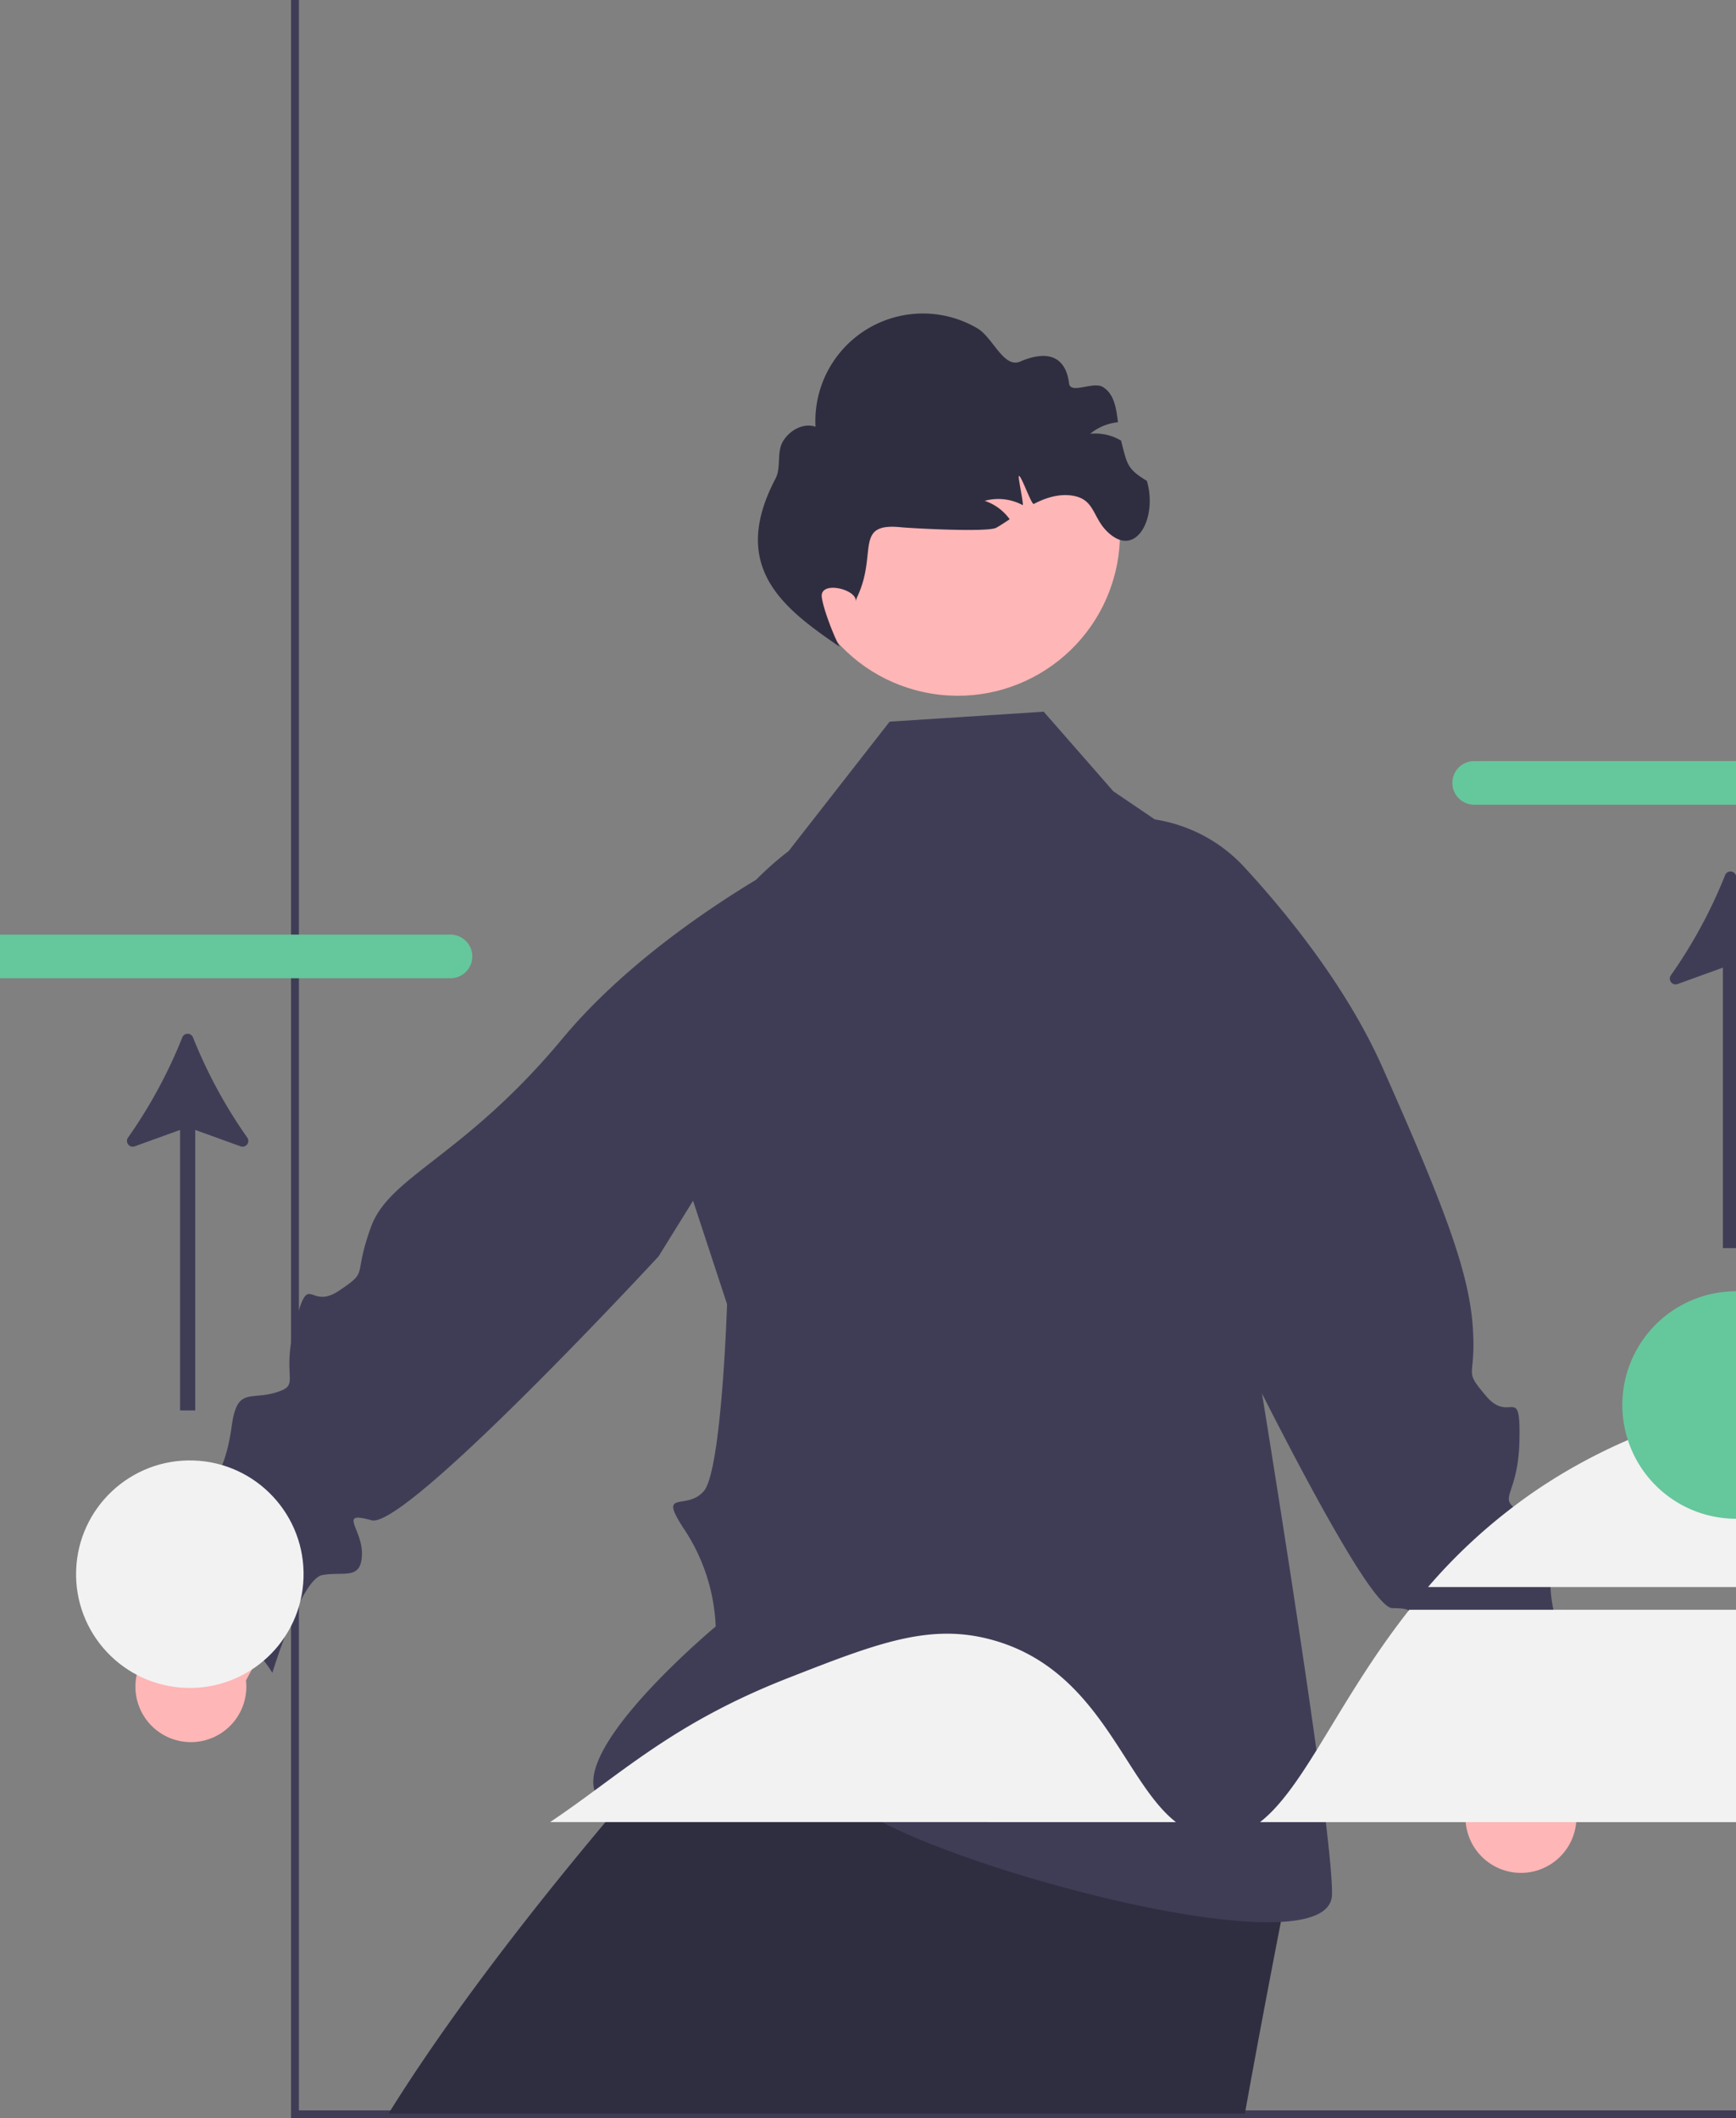
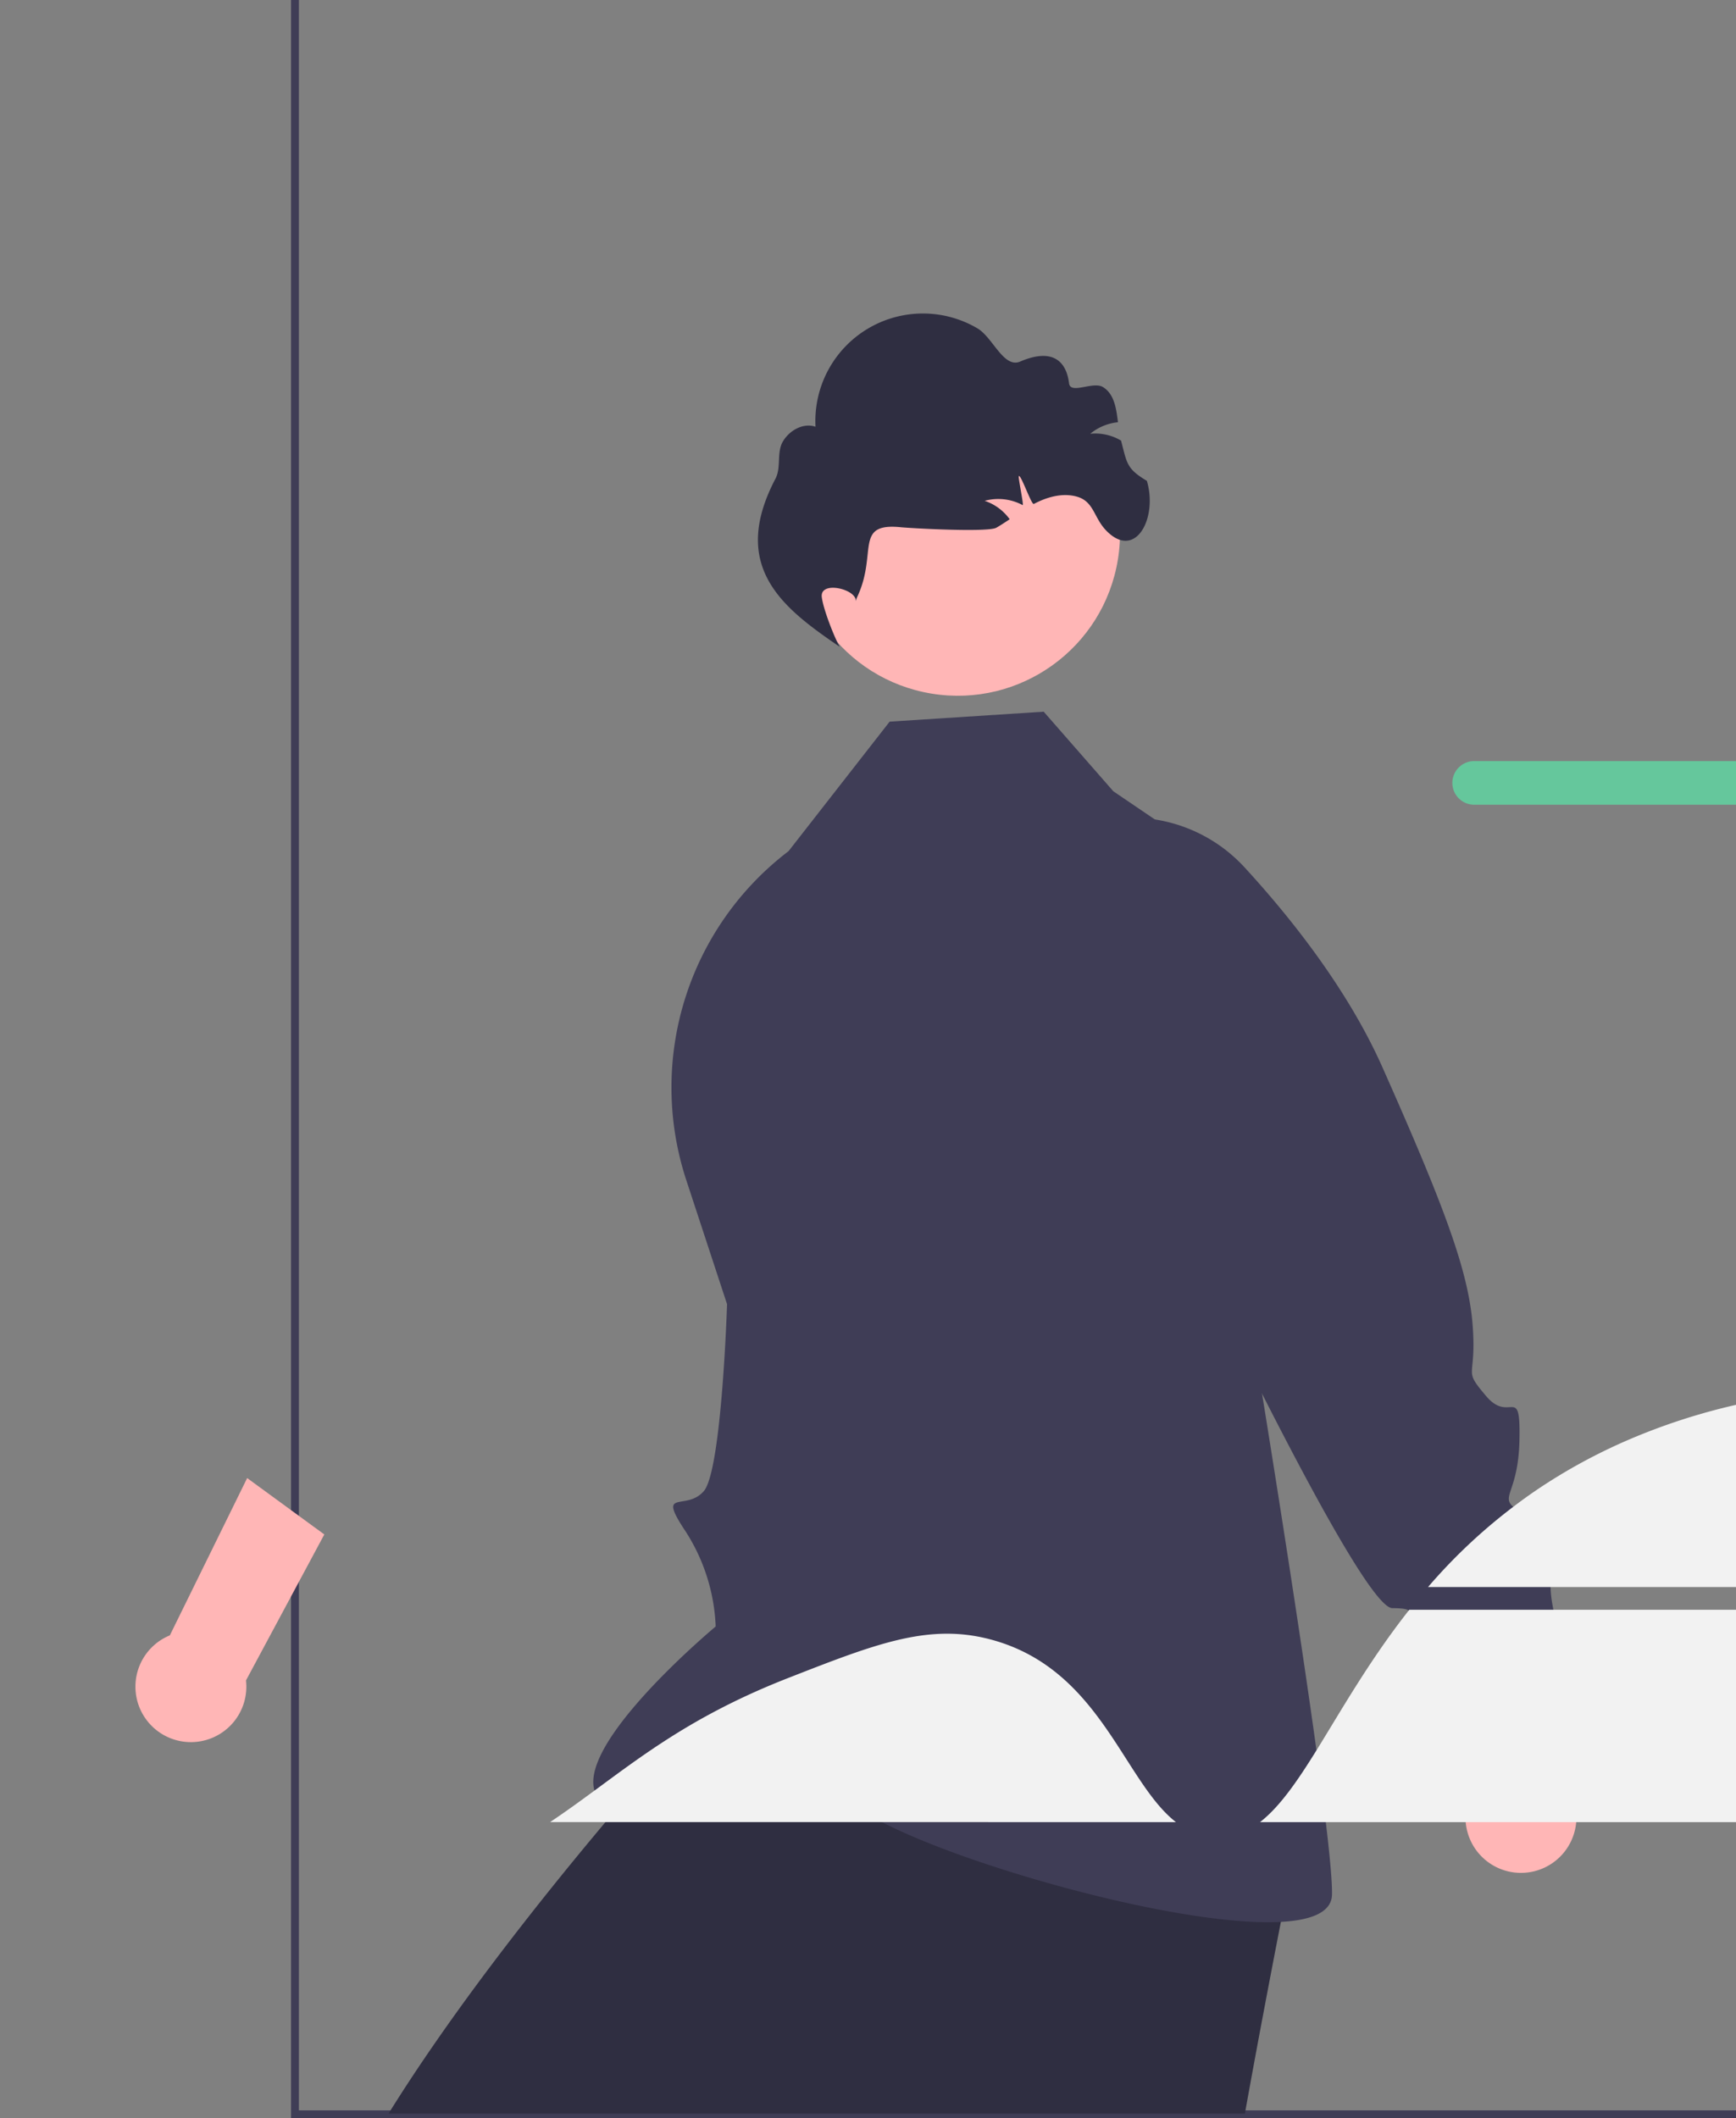
<svg xmlns="http://www.w3.org/2000/svg" data-name="Layer 1" width="441.22" height="538.35">
  <rect width="100%" height="100%" fill="#808080" stroke="none" />
  <path fill="#3f3d56" d="M441.22 536.35v2H73.97V0h2v536.35h365.25z" />
  <path d="M328.18 474.883s-1.151 5.868-2.864 14.754c-2.429 12.495-5.952 30.97-8.915 47.535H98.747c15.92-25.635 37.216-52.687 54.16-72.917l1.264-1.516a1129.23 1129.23 0 0 1 18.573-21.493c0-.014.014-.014.028-.014 5.124-5.77 8.227-9.097 8.227-9.097l5.447 1.586 12.579 3.65 92.57 26.884Z" fill="#2f2e41" />
  <path d="M338.537 481.529c-.42 20.41-106.11-8.85-122.02-23.37-15.91-14.53-47.01 10.1-62.41.63-15.4-9.48 27.79-45.42 27.79-45.42a48.126 48.126 0 0 0-7.58-24.06c-7.58-11.37 0-5.05 4.57-10.35 4.56-5.3 5.9-47.5 5.9-47.5l-10.35-31.49a75.489 75.489 0 0 1 25.98-83.65l25.69-32.91 39.16-2.53 17.69 20.22 35.37 24-6.18 76.64s1.91 11.38 4.71 28.45c1.91 11.66 4.24 25.99 6.65 41.16 7.25 45.67 15.26 98.95 15.03 110.18Z" fill="#3f3d56" />
  <path d="m373.518 456.56-9.06-41.119 22.767-8.453 8.032 43.814a14.095 14.095 0 1 1-21.739 5.757Z" fill="#ffb6b6" />
  <path d="m281.336 208.297.675-.097a39.04 39.04 0 0 1 34.298 12.235c11.205 12.184 26.068 30.61 35.044 50.808 15.853 35.673 21.922 51.91 22.947 65.738s-2.689 10.628 3.406 17.824 8.784-3.432 8.477 11.19-5.89 14.342-.05 18.081 9.833 1.357 8.476 11.191.23 12.497.487 15.955 8.17 25.813 8.17 25.813-25.276 6.045-35.673 15.853c0 0-.462-24.994-5.507-27.402s-9.834-1.357-8.22-7.733 9.065-9.015.025-9.04-63.36-116.668-63.36-116.668Z" fill="#3f3d56" />
  <circle cx="622.7" cy="316.877" r="41.224" transform="rotate(-80.783 326.533 449.126)" fill="#ffb6b6" />
  <path d="M291.484 122.205c2.825 9.456-2.891 20.27-10.306 12.663-3.248-3.332-3.106-7.481-7.593-8.681-3.624-.973-7.523.139-10.828 1.893-.59.31-3.233-7.416-3.79-7.081-.368-.246 1.336 7.584.942 7.37a13.099 13.099 0 0 0-9.64-1.084 12.852 12.852 0 0 1 6.35 4.681c-1.106.741-2.226 1.485-3.372 2.143-2.154 1.243-21.802.137-24.28-.11-11.888-1.188-5.995 6.388-10.9 17.282q-.185.408-.373.828l-.189.698c.312-3.07-9.19-5.359-8.639-1.037.391 3.07 3.047 9.89 4.535 12.6-14.253-9.739-28.133-20.17-16.309-42.71 1.517-2.892.232-6.677 1.908-9.497 1.678-2.805 5.175-4.774 8.27-3.704a27.332 27.332 0 0 1 41.146-25.012c3.956 2.322 6.656 10.25 10.885 8.437 8.14-3.489 11.712-.168 12.405 5.535.352 2.9 6.09-.571 8.597.94 2.903 1.752 3.4 5.423 3.836 8.954a13.083 13.083 0 0 0-7.05 2.934 12.802 12.802 0 0 1 7.707 1.653.796.796 0 0 1 .127.072c1.534 5.837 1.377 7.13 6.56 10.233Z" fill="#2f2e41" />
  <path d="M820.487 374.707v11.09h-66.52a5.545 5.545 0 1 1-.05-11.09Z" transform="translate(-379.267 -181.277)" style="fill:#65c79c" />
-   <path d="M62.83 289.096a124.034 124.034 0 0 1-13.783-25.449 1.46 1.46 0 0 0-2.712 0 123.92 123.92 0 0 1-13.78 25.448 1.468 1.468 0 0 0 1.693 2.244l11.515-4.166v71.284h3.855v-71.285l11.52 4.167a1.468 1.468 0 0 0 1.692-2.243ZM441.22 222.52v94.69h-3.33v-71.29l-11.51 4.17a1.468 1.468 0 0 1-1.7-2.24 123.999 123.999 0 0 0 13.78-25.45 1.5 1.5 0 0 1 .82-.82 1.45 1.45 0 0 1 1.89.82c.02.04.03.08.05.12Z" fill="#3f3d56" />
  <path d="M298.868 463.087c-13.336-10.42-19.116-38.594-46.51-46.259-15.977-4.47-29.45.8-52.04 9.638-29.77 11.645-42.888 24.853-60.507 36.62ZM441.22 409.12v53.97H320.25c4.96-3.85 9.42-10.31 14.35-18.25 6.33-10.2 13.45-22.84 23.43-35.52.05-.07.11-.13.16-.2ZM441.22 357.04v46.3h-78.27a139.98 139.98 0 0 1 21.64-20.37q3.195-2.445 6.54-4.69a141.765 141.765 0 0 1 22.61-12.29 158.056 158.056 0 0 1 27.48-8.95Z" fill="#f2f2f2" />
-   <path d="M820.487 509.447v57.82a28.906 28.906 0 0 1-27.48-20 28.56 28.56 0 0 1-1.41-8.91 28.914 28.914 0 0 1 28.89-28.91ZM499.307 424.337a5.54 5.54 0 0 1-5.52 5.56h-114.52v-11.09h114.48a5.548 5.548 0 0 1 5.56 5.53Z" transform="translate(-379.267 -181.277)" style="fill:#65c79c" />
-   <path d="m62.52 427.08 19.907-37.102-19.609-14.328-19.65 39.975a14.095 14.095 0 1 0 19.353 11.455Z" fill="#ffb6b6" />
-   <path d="m227.453 222.441-.624-.277a39.04 39.04 0 0 0-36.332 2.442c-14.098 8.676-33.413 22.362-47.546 39.356-24.96 30.015-43.9 34.81-48.648 47.839s-.304 10.958-8.127 16.224-7.52-5.692-11.202 8.463 1.765 15.403-4.87 17.412-9.833-1.37-11.202 8.462-3.623 11.963-4.81 15.22S39.207 400.2 39.207 400.2s22.678 12.693 30.014 24.96c0 0 7.245-23.926 12.755-24.87s9.832 1.37 10.014-5.205-6.27-11.141 2.436-8.706 72.956-67.07 72.956-67.07Z" fill="#3f3d56" />
-   <circle cx="427.513" cy="581.355" r="28.912" transform="rotate(-88.093 144.173 686.769)" fill="#f2f2f2" />
+   <path d="m62.52 427.08 19.907-37.102-19.609-14.328-19.65 39.975a14.095 14.095 0 1 0 19.353 11.455" fill="#ffb6b6" />
</svg>